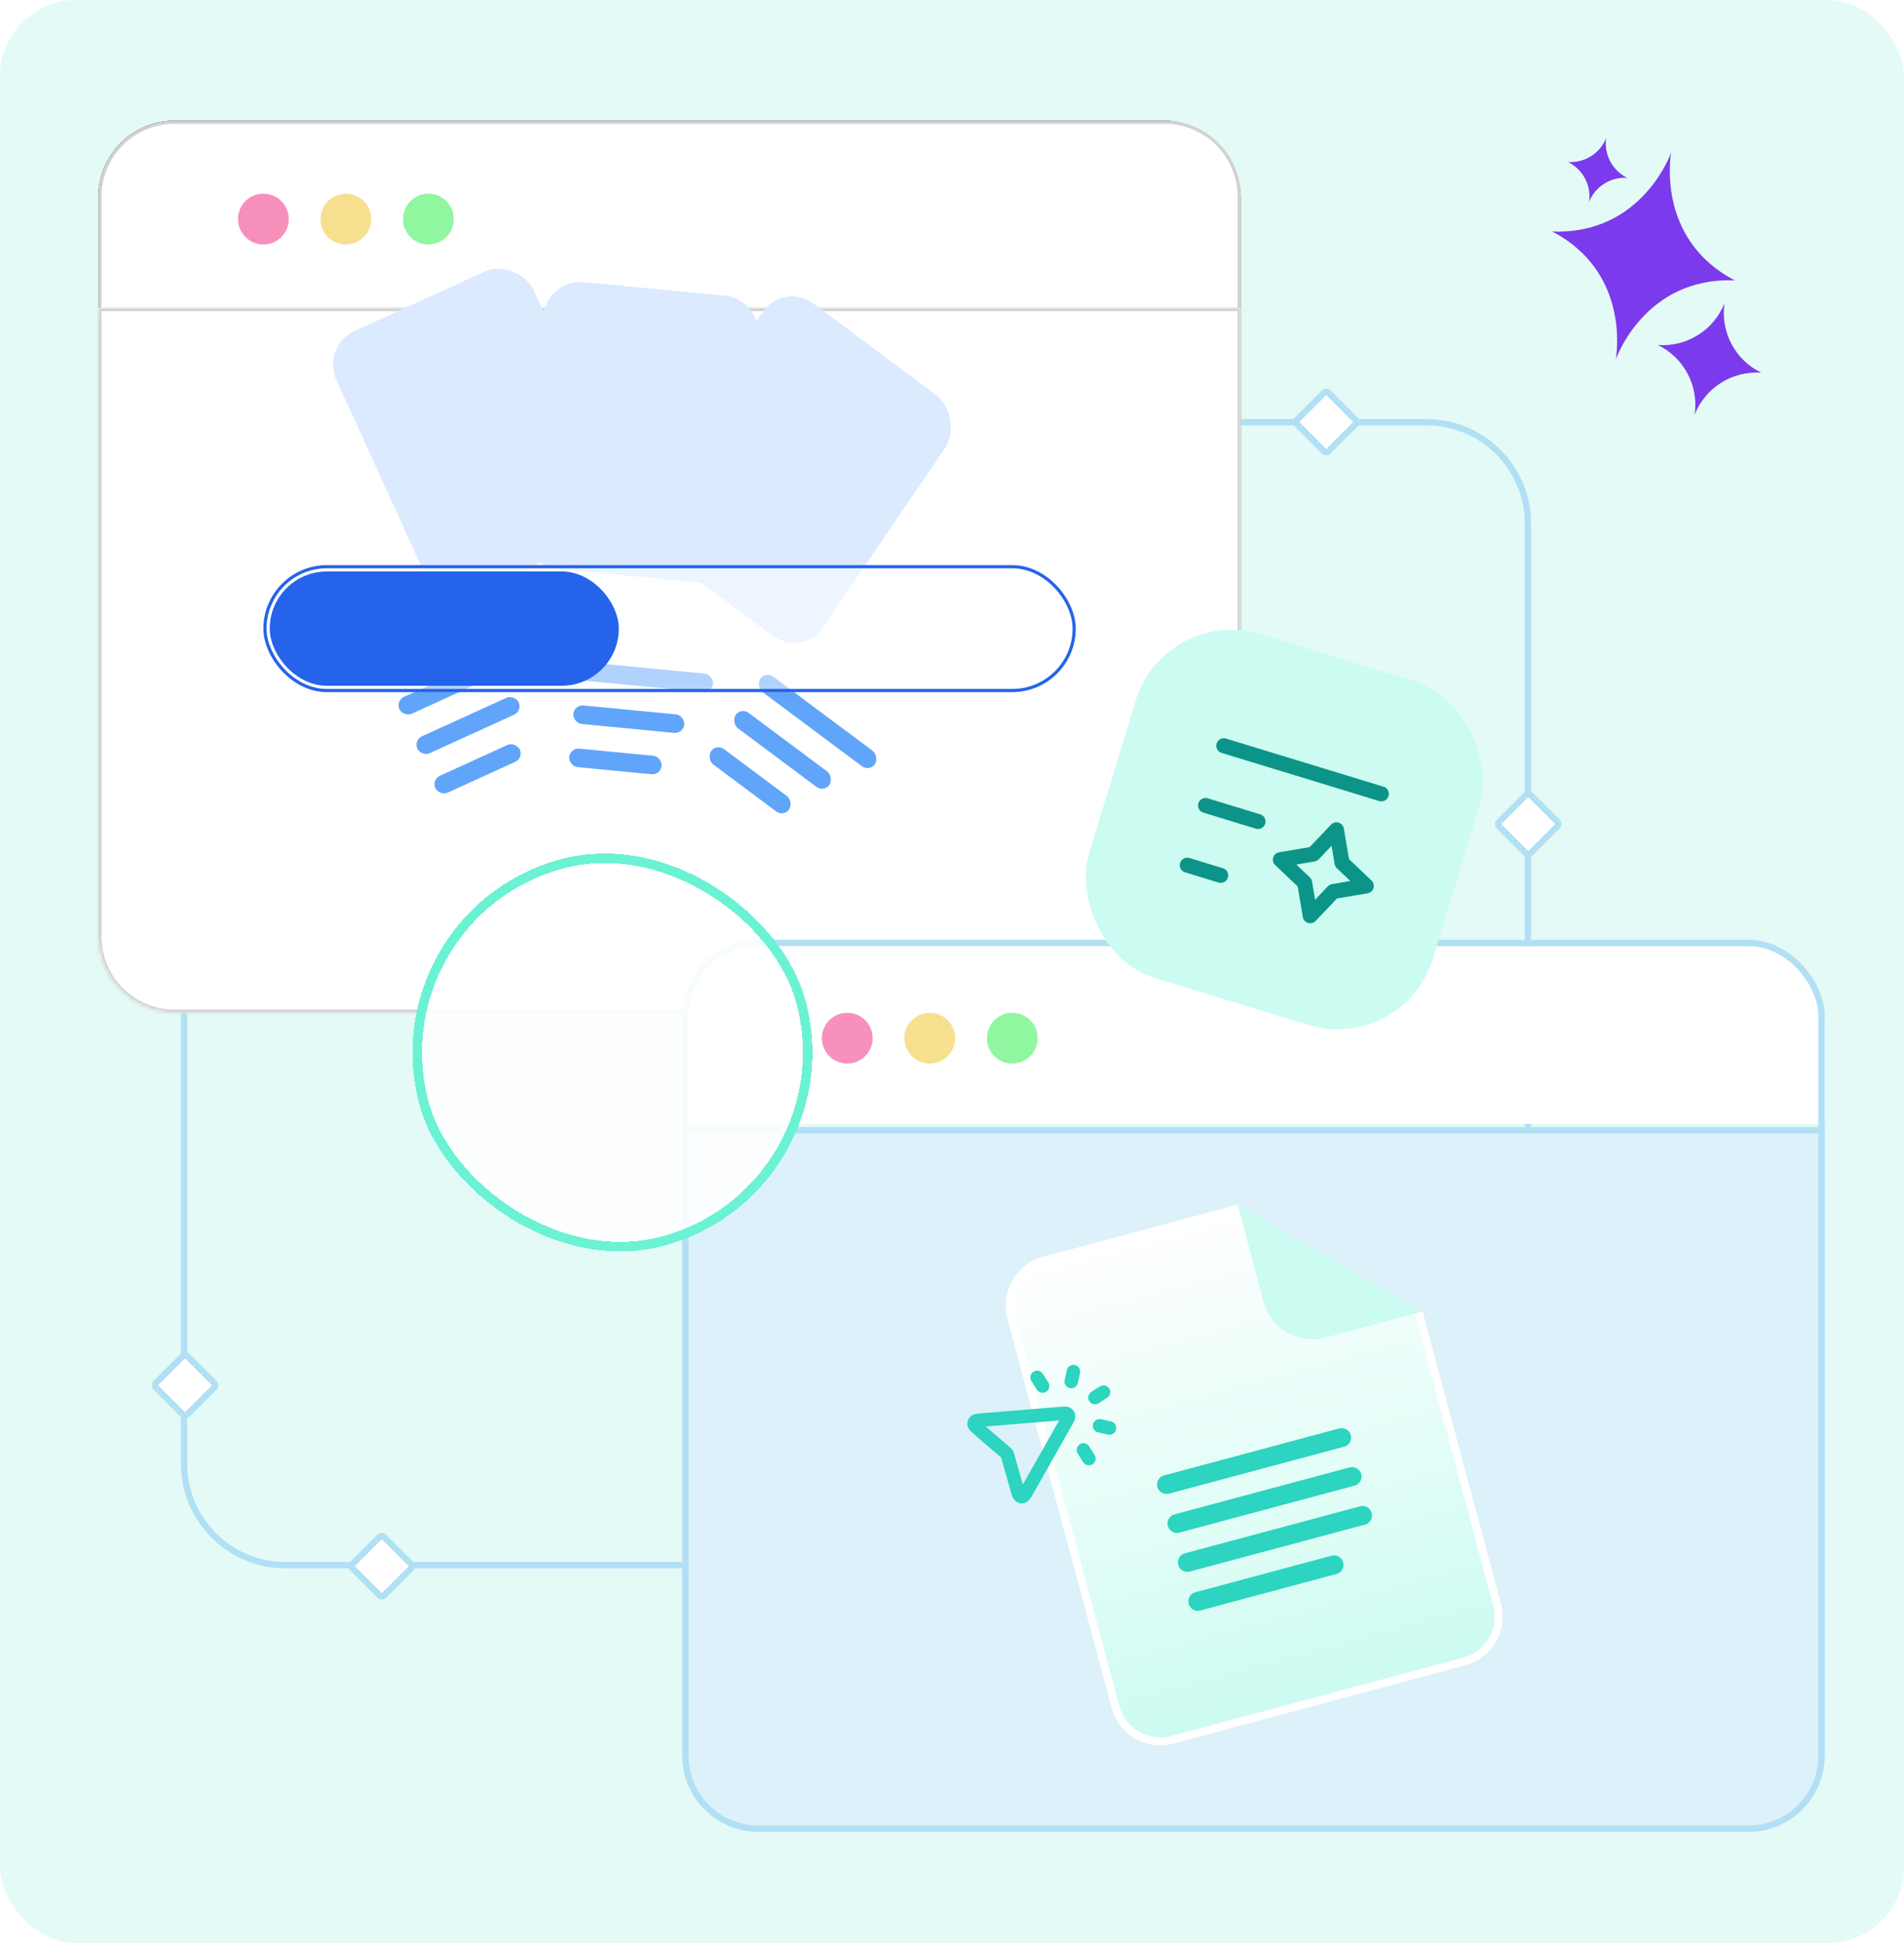
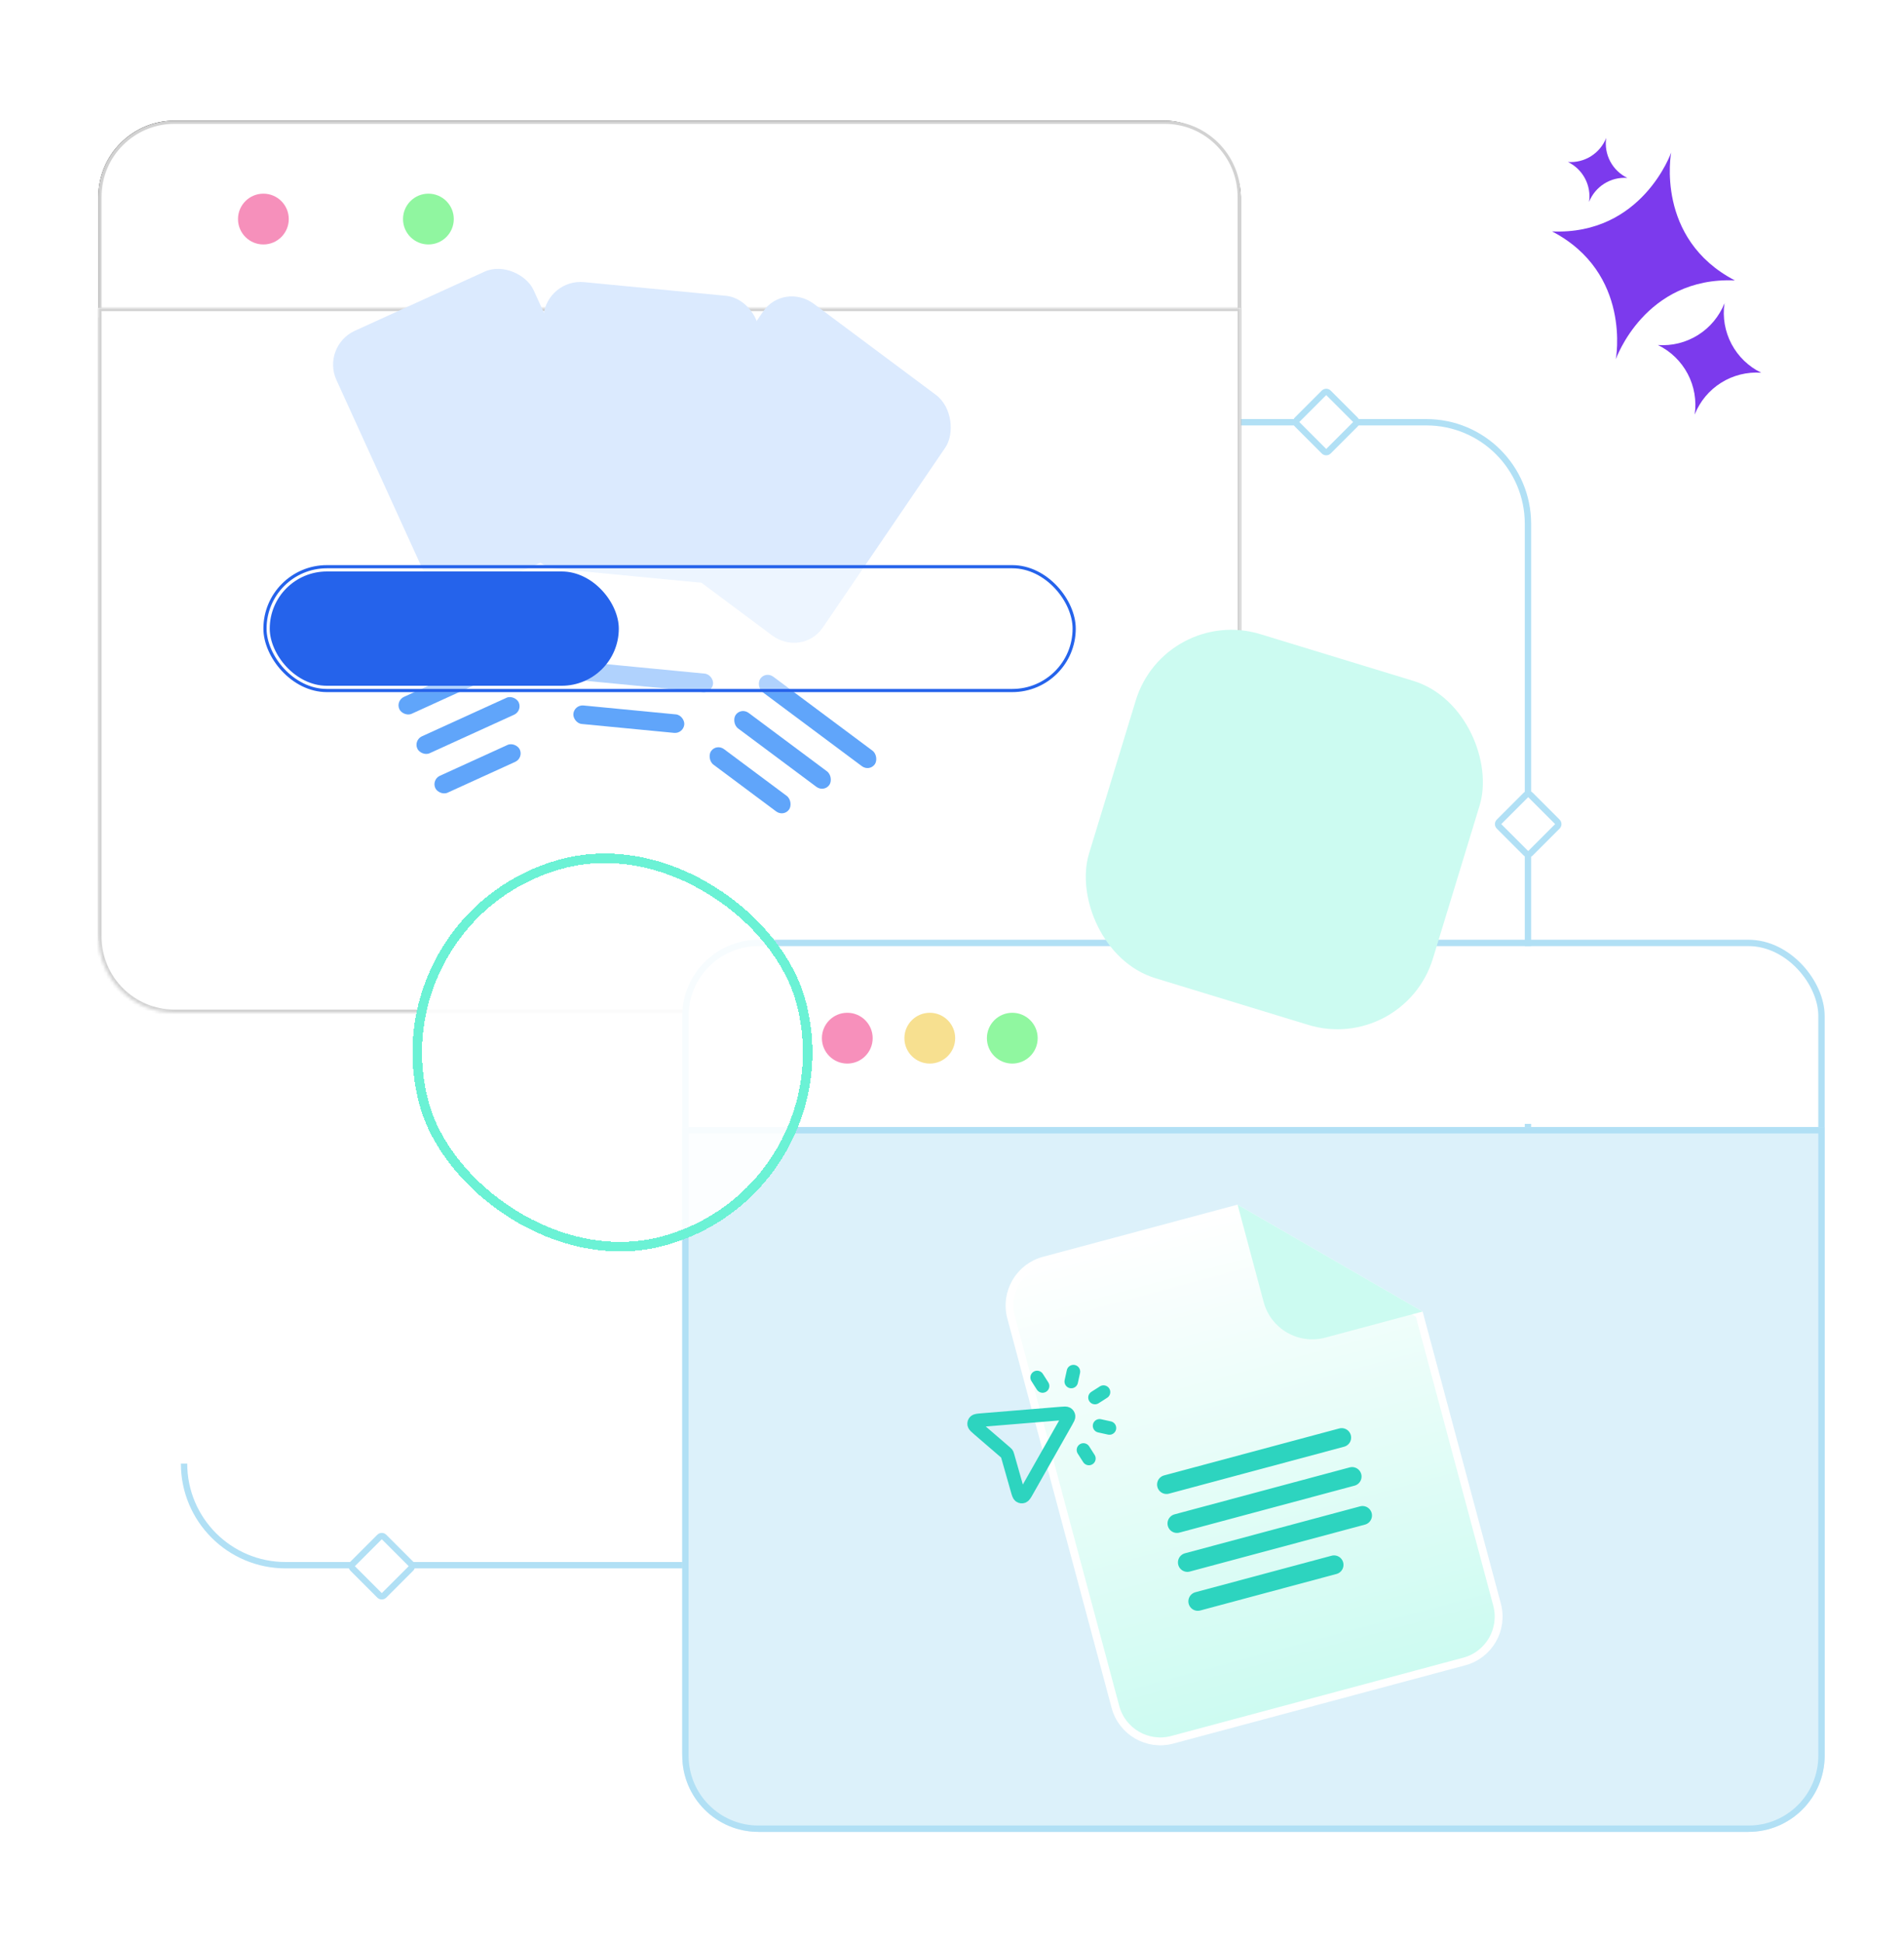
<svg xmlns="http://www.w3.org/2000/svg" width="600" height="612" viewBox="0 0 600 612" fill="none">
-   <rect width="600" height="612" rx="24" fill="#E4FAF6" />
  <path d="M322 133H449.5C467.173 133 481.5 147.327 481.5 165V365" stroke="#B1E0F5" stroke-width="2" />
-   <path d="M217.5 493H90C72.327 493 58 478.673 58 461V261" stroke="#B1E0F5" stroke-width="2" />
+   <path d="M217.5 493H90C72.327 493 58 478.673 58 461" stroke="#B1E0F5" stroke-width="2" />
  <rect x="32" y="39" width="358" height="278" rx="23" stroke="black" stroke-width="2" />
  <path d="M31.5 62C31.5 49.021 42.021 38.5 55 38.5H367C379.979 38.5 390.5 49.021 390.5 62V99.5H31.5V62Z" fill="white" stroke="#D2D2D2" />
  <g filter="url(#filter0_d_5352_21285)">
    <mask id="path-6-inside-1_5352_21285" fill="white">
      <path d="M31 96H391V294C391 307.255 380.255 318 367 318H55C41.745 318 31 307.255 31 294V96Z" />
    </mask>
    <path d="M31 96H391V294C391 307.255 380.255 318 367 318H55C41.745 318 31 307.255 31 294V96Z" fill="white" />
    <path d="M31 96V95H30V96H31ZM391 96H392V95H391V96ZM31 97H391V95H31V97ZM390 96V294H392V96H390ZM367 317H55V319H367V317ZM32 294V96H30V294H32ZM55 317C42.297 317 32 306.703 32 294H30C30 307.807 41.193 319 55 319V317ZM390 294C390 306.703 379.703 317 367 317V319C380.807 319 392 307.807 392 294H390Z" fill="#D2D2D2" mask="url(#path-6-inside-1_5352_21285)" />
  </g>
  <circle cx="83" cy="69" r="8" fill="#F690BB" />
-   <circle cx="109" cy="69" r="8" fill="#F6E090" />
  <circle cx="135" cy="69" r="8" fill="#90F6A0" />
  <g filter="url(#filter1_i_5352_21285)">
    <rect x="103.117" y="112.947" width="68.278" height="90.712" rx="11.705" transform="rotate(-24.497 103.117 112.947)" fill="#DBEAFE" />
    <g filter="url(#filter2_dddddd_5352_21285)">
      <rect x="126.587" y="133.874" width="42.917" height="5.852" rx="2.926" transform="rotate(-24.497 126.587 133.874)" fill="#60A5FA" />
    </g>
    <g filter="url(#filter3_dddddd_5352_21285)">
      <rect x="132.249" y="146.3" width="35.114" height="5.852" rx="2.926" transform="rotate(-24.497 132.249 146.3)" fill="#60A5FA" />
    </g>
    <g filter="url(#filter4_dddddd_5352_21285)">
      <rect x="137.912" y="158.726" width="29.262" height="5.852" rx="2.926" transform="rotate(-24.497 137.912 158.726)" fill="#60A5FA" />
    </g>
  </g>
  <g filter="url(#filter5_i_5352_21285)">
    <rect width="70.653" height="92.983" rx="11.705" transform="matrix(0.813 0.606 -0.555 0.815 248.902 92.515)" fill="#DBEAFE" />
    <g filter="url(#filter6_dddddd_5352_21285)">
      <rect width="44.41" height="5.999" rx="2.999" transform="matrix(0.813 0.606 -0.555 0.815 243.207 124.502)" fill="#60A5FA" />
    </g>
    <g filter="url(#filter7_dddddd_5352_21285)">
      <rect width="36.336" height="5.999" rx="2.999" transform="matrix(0.813 0.606 -0.555 0.815 235.443 135.908)" fill="#60A5FA" />
    </g>
    <g filter="url(#filter8_dddddd_5352_21285)">
      <rect width="30.28" height="5.999" rx="2.999" transform="matrix(0.813 0.606 -0.555 0.815 227.681 147.315)" fill="#60A5FA" />
    </g>
  </g>
  <g filter="url(#filter9_i_5352_21285)">
    <rect x="174.359" y="91.644" width="68.278" height="90.712" rx="11.705" transform="rotate(5.503 174.359 91.644)" fill="#DBEAFE" />
    <g filter="url(#filter10_dddddd_5352_21285)">
      <rect x="184.222" y="121.502" width="42.917" height="5.852" rx="2.926" transform="rotate(5.503 184.222 121.502)" fill="#60A5FA" />
    </g>
    <g filter="url(#filter11_dddddd_5352_21285)">
      <rect x="182.912" y="135.094" width="35.114" height="5.852" rx="2.926" transform="rotate(5.503 182.912 135.094)" fill="#60A5FA" />
    </g>
    <g filter="url(#filter12_dddddd_5352_21285)">
-       <rect x="181.604" y="148.687" width="29.262" height="5.852" rx="2.926" transform="rotate(5.503 181.604 148.687)" fill="#60A5FA" />
-     </g>
+       </g>
  </g>
  <g filter="url(#filter13_b_5352_21285)">
    <rect x="83" y="178" width="256" height="40" rx="20" fill="white" fill-opacity="0.5" />
    <rect x="83.5" y="178.5" width="255" height="39" rx="19.5" stroke="#2563EB" />
  </g>
  <rect x="85" y="180" width="110" height="36" rx="18" fill="#2563EB" />
  <path d="M527.439 504.589C527.797 504.141 528.504 504.549 528.295 505.083L525.345 512.617C525.228 512.916 525.418 513.246 525.735 513.294L533.735 514.506C534.302 514.591 534.302 515.408 533.735 515.494L525.735 516.706C525.418 516.754 525.228 517.084 525.345 517.383L528.295 524.917C528.504 525.451 527.797 525.859 527.439 525.411L522.389 519.089C522.189 518.839 521.808 518.839 521.608 519.089L516.558 525.411C516.201 525.859 515.493 525.451 515.702 524.917L518.653 517.383C518.77 517.084 518.579 516.754 518.262 516.706L510.262 515.494C509.695 515.408 509.695 514.591 510.262 514.506L518.262 513.294C518.579 513.246 518.77 512.916 518.653 512.617L515.702 505.083C515.493 504.549 516.201 504.141 516.558 504.589L521.608 510.911C521.808 511.161 522.189 511.161 522.389 510.911L527.439 504.589Z" fill="#F3D3B5" />
  <rect x="417.928" y="123.029" width="14" height="14" rx="1" transform="rotate(45 417.928 123.029)" fill="white" stroke="#B1E0F5" stroke-width="2" />
  <rect x="120.313" y="483.414" width="14" height="14" rx="1" transform="rotate(45 120.313 483.414)" fill="white" stroke="#B1E0F5" stroke-width="2" />
  <rect x="471.675" y="259.575" width="14" height="14" rx="1" transform="rotate(-45 471.675 259.575)" fill="white" stroke="#B1E0F5" stroke-width="2" />
-   <rect x="48.414" y="436.314" width="14" height="14" rx="1" transform="rotate(-45 48.414 436.314)" fill="white" stroke="#B1E0F5" stroke-width="2" />
  <path d="M215 354H575V322C575 308.745 564.255 298 551 298H239C225.745 298 215 308.745 215 322V354Z" fill="white" />
  <rect x="216" y="297" width="358" height="278" rx="23" stroke="#B1E0F5" stroke-width="2" />
  <g filter="url(#filter14_d_5352_21285)">
    <path d="M215 354H575V552C575 565.255 564.255 576 551 576H239C225.745 576 215 565.255 215 552V354Z" fill="#DCF1FA" />
    <path d="M216 355H574V552C574 564.703 563.703 575 551 575H239C226.297 575 216 564.703 216 552V355Z" stroke="#B1E0F5" stroke-width="2" />
  </g>
  <path d="M318.636 414.985C316.544 407.179 321.177 399.156 328.983 397.064L389.815 380.764L447.246 413.922L471.762 505.418C473.854 513.224 469.221 521.248 461.415 523.339L369.423 547.989C361.617 550.08 353.593 545.448 351.502 537.642L318.636 414.985Z" fill="url(#paint0_linear_5352_21285)" stroke="white" stroke-width="2.48" />
  <path d="M389.99 379.434L448.311 413.105L417.647 421.322C409.179 423.591 400.476 418.566 398.207 410.098L389.99 379.434Z" fill="#CCFBF1" />
  <g clip-path="url(#clip0_5352_21285)">
    <path d="M367.603 467.596L422.798 452.806M370.889 479.862L426.084 465.072M374.176 492.127L429.371 477.338M377.462 504.393L420.392 492.89" stroke="#2DD4BF" stroke-width="5.952" stroke-linecap="round" stroke-linejoin="round" />
  </g>
  <circle cx="267" cy="327" r="8" fill="#F790BB" />
  <circle cx="293" cy="327" r="8" fill="#F7E090" />
  <circle cx="319" cy="327" r="8" fill="#90F7A0" />
  <g filter="url(#filter15_bddd_5352_21285)">
    <g clip-path="url(#clip1_5352_21285)">
      <rect x="119.516" y="288.573" width="120" height="120" rx="60" transform="rotate(-15 119.516 288.573)" fill="white" fill-opacity="0.9" shape-rendering="crispEdges" />
      <g filter="url(#filter16_dddddi_5352_21285)">
        <path d="M175.932 320.792L175.941 320.792C177.812 320.928 179.526 321.287 181.096 321.855L181.115 321.862L181.134 321.869C182.844 322.459 184.353 323.123 185.671 323.854L185.689 323.863L185.706 323.873C186.454 324.273 187.131 324.672 187.74 325.07C188.394 325.496 189.026 325.926 189.637 326.361L192.415 328.334L193.701 325.179C193.969 324.522 194.251 323.882 194.546 323.261C194.82 322.689 195.203 322.009 195.709 321.214L195.732 321.177L195.754 321.14C196.903 319.203 198.496 317.232 200.575 315.236C202.441 313.457 204.866 312.125 207.948 311.299C210.734 310.553 213.387 310.563 215.963 311.29L215.975 311.294L215.987 311.297C218.631 312.018 220.894 313.313 222.82 315.196L222.826 315.202L222.831 315.207C224.743 317.055 226.066 319.316 226.8 322.055C227.359 324.142 227.484 326.164 227.2 328.146C226.903 330.154 226.259 332.008 225.267 333.729C224.271 335.426 222.977 336.906 221.364 338.177C219.782 339.399 217.961 340.296 215.868 340.857C213.818 341.406 211.908 341.611 210.125 341.506C208.243 341.368 206.511 341.026 204.92 340.494C203.245 339.921 201.759 339.286 200.451 338.596C199.675 338.147 198.982 337.723 198.369 337.324C197.748 336.886 197.161 336.451 196.606 336.021L193.97 333.974L192.519 336.98C192.172 337.699 191.818 338.43 191.456 339.175L193.418 340.128L191.456 339.175C191.13 339.847 190.749 340.562 190.311 341.321C189.551 342.556 188.587 343.842 187.405 345.179C186.304 346.416 184.976 347.572 183.403 348.639L183.395 348.644C181.96 349.625 180.237 350.404 178.187 350.953C175.349 351.714 172.672 351.714 170.105 351.004C167.479 350.279 165.208 348.982 163.255 347.095C161.339 345.229 160.005 342.937 159.259 340.153C158.704 338.082 158.578 336.091 158.854 334.158C159.151 332.152 159.795 330.298 160.786 328.578C161.797 326.855 163.1 325.375 164.71 324.129L164.71 324.129L164.72 324.121C166.317 322.873 168.156 321.962 170.267 321.396C172.317 320.847 174.199 320.66 175.932 320.792ZM187.434 339.541L187.438 339.534L187.443 339.526C188.136 338.389 188.725 337.291 189.2 336.234C189.648 335.24 190.03 334.291 190.341 333.391L190.97 331.572L189.456 330.384C188.755 329.834 187.953 329.247 187.056 328.623C186.1 327.922 185.085 327.29 184.012 326.724C182.162 325.68 180.183 324.916 178.084 324.432C175.768 323.878 173.429 323.918 171.11 324.54C168.972 325.113 167.109 326.177 165.584 327.736C164.095 329.234 163.045 331.013 162.46 333.039C161.851 335.104 161.841 337.213 162.403 339.31C162.973 341.439 164.039 343.29 165.606 344.798C167.131 346.266 168.936 347.286 170.983 347.838C173.077 348.403 175.214 348.38 177.345 347.809C179.647 347.192 181.679 346.092 183.386 344.5C184.938 343.053 186.286 341.397 187.434 339.541ZM201.065 319.385L201.057 319.395L201.049 319.404C200.125 320.475 199.31 321.616 198.609 322.826C197.872 324.011 197.247 325.204 196.744 326.406C196.293 327.451 195.977 328.167 195.788 328.575L194.914 330.468L196.523 331.793C197.268 332.405 198.077 333.026 198.949 333.655L198.963 333.665L198.978 333.675C199.88 334.308 200.887 334.943 201.992 335.581L202.019 335.597L202.046 335.612C203.954 336.656 205.946 337.422 208.017 337.9L208.017 337.9L208.031 337.903C210.332 338.421 212.677 338.342 215.026 337.712C217.142 337.146 218.989 336.098 220.501 334.561C221.976 333.061 223.006 331.279 223.569 329.253C224.168 327.169 224.164 325.037 223.595 322.914C223.035 320.821 221.975 319.004 220.421 317.522C218.925 316.055 217.149 315.03 215.13 314.469C213.046 313.871 210.914 313.874 208.791 314.443C207.222 314.864 205.768 315.517 204.446 316.41C203.192 317.256 202.063 318.249 201.065 319.385Z" stroke="#2DD4BF" stroke-width="5.4" />
      </g>
    </g>
    <rect x="117.679" y="287.513" width="123" height="123" rx="61.5" transform="rotate(-15 117.679 287.513)" stroke="#6BF2D5" stroke-width="3" shape-rendering="crispEdges" />
  </g>
  <g clip-path="url(#clip2_5352_21285)">
    <path d="M346.498 449.101L349.617 449.788M345.056 440.195L347.748 438.475M328.547 436.56L326.827 433.869M341.421 456.705L343.141 459.396M337.579 435.146L338.266 432.027M316.968 457.566L308.486 450.266C307.517 449.432 307.032 449.015 306.971 448.628C306.919 448.293 307.03 447.952 307.269 447.712C307.546 447.434 308.183 447.382 309.457 447.277L334.389 445.225C335.43 445.14 335.95 445.097 336.253 445.29C336.517 445.459 336.693 445.734 336.735 446.044C336.783 446.4 336.526 446.854 336.011 447.763L323.678 469.528C323.048 470.64 322.733 471.196 322.365 471.331C322.046 471.448 321.69 471.405 321.408 471.216C321.082 470.999 320.907 470.384 320.558 469.154L317.495 458.391C317.443 458.208 317.417 458.117 317.376 458.033C317.34 457.958 317.295 457.888 317.243 457.824C317.183 457.752 317.111 457.69 316.968 457.566Z" stroke="#2DD4BF" stroke-width="4.259" stroke-linecap="round" stroke-linejoin="round" />
  </g>
  <g clip-path="url(#clip3_5352_21285)">
    <path d="M489.1 72.892C514.319 86.036 509.178 113.168 509.178 113.168C509.178 113.168 518.291 87.101 546.704 88.326C521.485 75.182 526.626 48.05 526.626 48.05C526.626 48.05 517.513 74.117 489.1 72.892Z" fill="#7C3AED" />
    <path d="M522.455 108.676C526.46 110.622 529.742 113.793 531.825 117.73C533.907 121.666 534.682 126.163 534.037 130.57C535.681 126.431 538.6 122.924 542.372 120.556C546.144 118.188 550.571 117.083 555.013 117.4C551.008 115.454 547.726 112.283 545.643 108.347C543.561 104.41 542.786 99.913 543.432 95.507C541.787 99.645 538.868 103.153 535.096 105.521C531.324 107.888 526.897 108.994 522.455 108.676Z" fill="#7C3AED" />
    <path d="M494.097 51.02C496.399 52.138 498.285 53.961 499.482 56.223C500.679 58.485 501.124 61.069 500.753 63.601C501.698 61.223 503.376 59.208 505.543 57.847C507.71 56.486 510.255 55.851 512.808 56.033C510.506 54.915 508.62 53.093 507.423 50.831C506.226 48.569 505.781 45.984 506.152 43.452C505.207 45.83 503.529 47.846 501.362 49.207C499.194 50.567 496.65 51.203 494.097 51.02Z" fill="#7C3AED" />
  </g>
  <g filter="url(#filter17_i_5352_21285)">
    <rect x="367.088" y="200" width="113.3" height="113.3" rx="31.472" transform="rotate(16.98 367.088 200)" fill="#CCFBF1" />
    <g clip-path="url(#clip4_5352_21285)">
      <path d="M374.148 281.954L384.683 285.171M379.892 263.142L396.447 268.197M385.637 244.329L435.302 259.494M421.154 270.805L422.911 281.214L430.563 288.486L420.154 290.244L412.882 297.895L411.124 287.486L403.473 280.214L413.881 278.456L421.154 270.805Z" stroke="#0D9488" stroke-width="4.721" stroke-linecap="round" stroke-linejoin="round" />
    </g>
  </g>
  <defs>
    <filter id="filter0_d_5352_21285" x="11" y="77" width="400" height="262" filterUnits="userSpaceOnUse" color-interpolation-filters="sRGB">
      <feFlood flood-opacity="0" result="BackgroundImageFix" />
      <feColorMatrix in="SourceAlpha" type="matrix" values="0 0 0 0 0 0 0 0 0 0 0 0 0 0 0 0 0 0 127 0" result="hardAlpha" />
      <feOffset dy="1" />
      <feGaussianBlur stdDeviation="10" />
      <feComposite in2="hardAlpha" operator="out" />
      <feColorMatrix type="matrix" values="0 0 0 0 0 0 0 0 0 0 0 0 0 0 0 0 0 0 0.06 0" />
      <feBlend mode="normal" in2="BackgroundImageFix" result="effect1_dropShadow_5352_21285" />
      <feBlend mode="normal" in="SourceGraphic" in2="effect1_dropShadow_5352_21285" result="shape" />
    </filter>
    <filter id="filter1_i_5352_21285" x="106.914" y="88.434" width="92.15" height="103.263" filterUnits="userSpaceOnUse" color-interpolation-filters="sRGB">
      <feFlood flood-opacity="0" result="BackgroundImageFix" />
      <feBlend mode="normal" in="SourceGraphic" in2="BackgroundImageFix" result="shape" />
      <feColorMatrix in="SourceAlpha" type="matrix" values="0 0 0 0 0 0 0 0 0 0 0 0 0 0 0 0 0 0 127 0" result="hardAlpha" />
      <feOffset dx="-1.951" dy="-3.902" />
      <feComposite in2="hardAlpha" operator="arithmetic" k2="-1" k3="1" />
      <feColorMatrix type="matrix" values="0 0 0 0 0.384 0 0 0 0 0.647 0 0 0 0 0.976 0 0 0 1 0" />
      <feBlend mode="normal" in2="shape" result="effect1_innerShadow_5352_21285" />
    </filter>
    <filter id="filter2_dddddd_5352_21285" x="47.066" y="85.328" width="200.522" height="182.163" filterUnits="userSpaceOnUse" color-interpolation-filters="sRGB">
      <feFlood flood-opacity="0" result="BackgroundImageFix" />
      <feColorMatrix in="SourceAlpha" type="matrix" values="0 0 0 0 0 0 0 0 0 0 0 0 0 0 0 0 0 0 127 0" result="hardAlpha" />
      <feOffset dy="1.35" />
      <feGaussianBlur stdDeviation="1.113" />
      <feColorMatrix type="matrix" values="0 0 0 0 0.392 0 0 0 0 0.655 0 0 0 0 0.98 0 0 0 0.082 0" />
      <feBlend mode="normal" in2="BackgroundImageFix" result="effect1_dropShadow_5352_21285" />
      <feColorMatrix in="SourceAlpha" type="matrix" values="0 0 0 0 0 0 0 0 0 0 0 0 0 0 0 0 0 0 127 0" result="hardAlpha" />
      <feOffset dy="3.243" />
      <feGaussianBlur stdDeviation="2.676" />
      <feColorMatrix type="matrix" values="0 0 0 0 0.392 0 0 0 0 0.655 0 0 0 0 0.98 0 0 0 0.117 0" />
      <feBlend mode="normal" in2="effect1_dropShadow_5352_21285" result="effect2_dropShadow_5352_21285" />
      <feColorMatrix in="SourceAlpha" type="matrix" values="0 0 0 0 0 0 0 0 0 0 0 0 0 0 0 0 0 0 127 0" result="hardAlpha" />
      <feOffset dy="6.107" />
      <feGaussianBlur stdDeviation="5.038" />
      <feColorMatrix type="matrix" values="0 0 0 0 0.392 0 0 0 0 0.655 0 0 0 0 0.98 0 0 0 0.345 0" />
      <feBlend mode="normal" in2="effect2_dropShadow_5352_21285" result="effect3_dropShadow_5352_21285" />
      <feColorMatrix in="SourceAlpha" type="matrix" values="0 0 0 0 0 0 0 0 0 0 0 0 0 0 0 0 0 0 127 0" result="hardAlpha" />
      <feOffset dy="10.893" />
      <feGaussianBlur stdDeviation="8.987" />
      <feColorMatrix type="matrix" values="0 0 0 0 0.392 0 0 0 0 0.655 0 0 0 0 0.98 0 0 0 0.373 0" />
      <feBlend mode="normal" in2="effect3_dropShadow_5352_21285" result="effect4_dropShadow_5352_21285" />
      <feColorMatrix in="SourceAlpha" type="matrix" values="0 0 0 0 0 0 0 0 0 0 0 0 0 0 0 0 0 0 127 0" result="hardAlpha" />
      <feOffset dy="20.375" />
      <feGaussianBlur stdDeviation="16.809" />
      <feColorMatrix type="matrix" values="0 0 0 0 0.392 0 0 0 0 0.655 0 0 0 0 0.98 0 0 0 0.3 0" />
      <feBlend mode="normal" in2="effect4_dropShadow_5352_21285" result="effect5_dropShadow_5352_21285" />
      <feColorMatrix in="SourceAlpha" type="matrix" values="0 0 0 0 0 0 0 0 0 0 0 0 0 0 0 0 0 0 127 0" result="hardAlpha" />
      <feOffset dy="48.77" />
      <feGaussianBlur stdDeviation="40.235" />
      <feColorMatrix type="matrix" values="0 0 0 0 0.859 0 0 0 0 0.918 0 0 0 0 0.996 0 0 0 1 0" />
      <feBlend mode="normal" in2="effect5_dropShadow_5352_21285" result="effect6_dropShadow_5352_21285" />
      <feBlend mode="normal" in="SourceGraphic" in2="effect6_dropShadow_5352_21285" result="shape" />
    </filter>
    <filter id="filter3_dddddd_5352_21285" x="52.728" y="100.989" width="193.422" height="178.927" filterUnits="userSpaceOnUse" color-interpolation-filters="sRGB">
      <feFlood flood-opacity="0" result="BackgroundImageFix" />
      <feColorMatrix in="SourceAlpha" type="matrix" values="0 0 0 0 0 0 0 0 0 0 0 0 0 0 0 0 0 0 127 0" result="hardAlpha" />
      <feOffset dy="1.35" />
      <feGaussianBlur stdDeviation="1.113" />
      <feColorMatrix type="matrix" values="0 0 0 0 0.392 0 0 0 0 0.655 0 0 0 0 0.98 0 0 0 0.082 0" />
      <feBlend mode="normal" in2="BackgroundImageFix" result="effect1_dropShadow_5352_21285" />
      <feColorMatrix in="SourceAlpha" type="matrix" values="0 0 0 0 0 0 0 0 0 0 0 0 0 0 0 0 0 0 127 0" result="hardAlpha" />
      <feOffset dy="3.243" />
      <feGaussianBlur stdDeviation="2.676" />
      <feColorMatrix type="matrix" values="0 0 0 0 0.392 0 0 0 0 0.655 0 0 0 0 0.98 0 0 0 0.117 0" />
      <feBlend mode="normal" in2="effect1_dropShadow_5352_21285" result="effect2_dropShadow_5352_21285" />
      <feColorMatrix in="SourceAlpha" type="matrix" values="0 0 0 0 0 0 0 0 0 0 0 0 0 0 0 0 0 0 127 0" result="hardAlpha" />
      <feOffset dy="6.107" />
      <feGaussianBlur stdDeviation="5.038" />
      <feColorMatrix type="matrix" values="0 0 0 0 0.392 0 0 0 0 0.655 0 0 0 0 0.98 0 0 0 0.345 0" />
      <feBlend mode="normal" in2="effect2_dropShadow_5352_21285" result="effect3_dropShadow_5352_21285" />
      <feColorMatrix in="SourceAlpha" type="matrix" values="0 0 0 0 0 0 0 0 0 0 0 0 0 0 0 0 0 0 127 0" result="hardAlpha" />
      <feOffset dy="10.893" />
      <feGaussianBlur stdDeviation="8.987" />
      <feColorMatrix type="matrix" values="0 0 0 0 0.392 0 0 0 0 0.655 0 0 0 0 0.98 0 0 0 0.373 0" />
      <feBlend mode="normal" in2="effect3_dropShadow_5352_21285" result="effect4_dropShadow_5352_21285" />
      <feColorMatrix in="SourceAlpha" type="matrix" values="0 0 0 0 0 0 0 0 0 0 0 0 0 0 0 0 0 0 127 0" result="hardAlpha" />
      <feOffset dy="20.375" />
      <feGaussianBlur stdDeviation="16.809" />
      <feColorMatrix type="matrix" values="0 0 0 0 0.392 0 0 0 0 0.655 0 0 0 0 0.98 0 0 0 0.3 0" />
      <feBlend mode="normal" in2="effect4_dropShadow_5352_21285" result="effect5_dropShadow_5352_21285" />
      <feColorMatrix in="SourceAlpha" type="matrix" values="0 0 0 0 0 0 0 0 0 0 0 0 0 0 0 0 0 0 127 0" result="hardAlpha" />
      <feOffset dy="48.77" />
      <feGaussianBlur stdDeviation="40.235" />
      <feColorMatrix type="matrix" values="0 0 0 0 0.859 0 0 0 0 0.918 0 0 0 0 0.996 0 0 0 1 0" />
      <feBlend mode="normal" in2="effect5_dropShadow_5352_21285" result="effect6_dropShadow_5352_21285" />
      <feBlend mode="normal" in="SourceGraphic" in2="effect6_dropShadow_5352_21285" result="shape" />
    </filter>
    <filter id="filter4_dddddd_5352_21285" x="58.391" y="115.842" width="188.097" height="176.501" filterUnits="userSpaceOnUse" color-interpolation-filters="sRGB">
      <feFlood flood-opacity="0" result="BackgroundImageFix" />
      <feColorMatrix in="SourceAlpha" type="matrix" values="0 0 0 0 0 0 0 0 0 0 0 0 0 0 0 0 0 0 127 0" result="hardAlpha" />
      <feOffset dy="1.35" />
      <feGaussianBlur stdDeviation="1.113" />
      <feColorMatrix type="matrix" values="0 0 0 0 0.392 0 0 0 0 0.655 0 0 0 0 0.98 0 0 0 0.082 0" />
      <feBlend mode="normal" in2="BackgroundImageFix" result="effect1_dropShadow_5352_21285" />
      <feColorMatrix in="SourceAlpha" type="matrix" values="0 0 0 0 0 0 0 0 0 0 0 0 0 0 0 0 0 0 127 0" result="hardAlpha" />
      <feOffset dy="3.243" />
      <feGaussianBlur stdDeviation="2.676" />
      <feColorMatrix type="matrix" values="0 0 0 0 0.392 0 0 0 0 0.655 0 0 0 0 0.98 0 0 0 0.117 0" />
      <feBlend mode="normal" in2="effect1_dropShadow_5352_21285" result="effect2_dropShadow_5352_21285" />
      <feColorMatrix in="SourceAlpha" type="matrix" values="0 0 0 0 0 0 0 0 0 0 0 0 0 0 0 0 0 0 127 0" result="hardAlpha" />
      <feOffset dy="6.107" />
      <feGaussianBlur stdDeviation="5.038" />
      <feColorMatrix type="matrix" values="0 0 0 0 0.392 0 0 0 0 0.655 0 0 0 0 0.98 0 0 0 0.345 0" />
      <feBlend mode="normal" in2="effect2_dropShadow_5352_21285" result="effect3_dropShadow_5352_21285" />
      <feColorMatrix in="SourceAlpha" type="matrix" values="0 0 0 0 0 0 0 0 0 0 0 0 0 0 0 0 0 0 127 0" result="hardAlpha" />
      <feOffset dy="10.893" />
      <feGaussianBlur stdDeviation="8.987" />
      <feColorMatrix type="matrix" values="0 0 0 0 0.392 0 0 0 0 0.655 0 0 0 0 0.98 0 0 0 0.373 0" />
      <feBlend mode="normal" in2="effect3_dropShadow_5352_21285" result="effect4_dropShadow_5352_21285" />
      <feColorMatrix in="SourceAlpha" type="matrix" values="0 0 0 0 0 0 0 0 0 0 0 0 0 0 0 0 0 0 127 0" result="hardAlpha" />
      <feOffset dy="20.375" />
      <feGaussianBlur stdDeviation="16.809" />
      <feColorMatrix type="matrix" values="0 0 0 0 0.392 0 0 0 0 0.655 0 0 0 0 0.98 0 0 0 0.3 0" />
      <feBlend mode="normal" in2="effect4_dropShadow_5352_21285" result="effect5_dropShadow_5352_21285" />
      <feColorMatrix in="SourceAlpha" type="matrix" values="0 0 0 0 0 0 0 0 0 0 0 0 0 0 0 0 0 0 127 0" result="hardAlpha" />
      <feOffset dy="48.77" />
      <feGaussianBlur stdDeviation="40.235" />
      <feColorMatrix type="matrix" values="0 0 0 0 0.859 0 0 0 0 0.918 0 0 0 0 0.996 0 0 0 1 0" />
      <feBlend mode="normal" in2="effect5_dropShadow_5352_21285" result="effect6_dropShadow_5352_21285" />
      <feBlend mode="normal" in="SourceGraphic" in2="effect6_dropShadow_5352_21285" result="shape" />
    </filter>
    <filter id="filter5_i_5352_21285" x="201.817" y="97.259" width="100.015" height="109.105" filterUnits="userSpaceOnUse" color-interpolation-filters="sRGB">
      <feFlood flood-opacity="0" result="BackgroundImageFix" />
      <feBlend mode="normal" in="SourceGraphic" in2="BackgroundImageFix" result="shape" />
      <feColorMatrix in="SourceAlpha" type="matrix" values="0 0 0 0 0 0 0 0 0 0 0 0 0 0 0 0 0 0 127 0" result="hardAlpha" />
      <feOffset dx="-1.951" dy="-3.902" />
      <feComposite in2="hardAlpha" operator="arithmetic" k2="-1" k3="1" />
      <feColorMatrix type="matrix" values="0 0 0 0 0.741 0 0 0 0 0.831 0 0 0 0 0.945 0 0 0 1 0" />
      <feBlend mode="normal" in2="shape" result="effect1_innerShadow_5352_21285" />
    </filter>
    <filter id="filter6_dddddd_5352_21285" x="160.559" y="94.018" width="198.058" height="190.317" filterUnits="userSpaceOnUse" color-interpolation-filters="sRGB">
      <feFlood flood-opacity="0" result="BackgroundImageFix" />
      <feColorMatrix in="SourceAlpha" type="matrix" values="0 0 0 0 0 0 0 0 0 0 0 0 0 0 0 0 0 0 127 0" result="hardAlpha" />
      <feOffset dy="1.35" />
      <feGaussianBlur stdDeviation="1.113" />
      <feColorMatrix type="matrix" values="0 0 0 0 0.392 0 0 0 0 0.655 0 0 0 0 0.98 0 0 0 0.082 0" />
      <feBlend mode="normal" in2="BackgroundImageFix" result="effect1_dropShadow_5352_21285" />
      <feColorMatrix in="SourceAlpha" type="matrix" values="0 0 0 0 0 0 0 0 0 0 0 0 0 0 0 0 0 0 127 0" result="hardAlpha" />
      <feOffset dy="3.243" />
      <feGaussianBlur stdDeviation="2.676" />
      <feColorMatrix type="matrix" values="0 0 0 0 0.392 0 0 0 0 0.655 0 0 0 0 0.98 0 0 0 0.117 0" />
      <feBlend mode="normal" in2="effect1_dropShadow_5352_21285" result="effect2_dropShadow_5352_21285" />
      <feColorMatrix in="SourceAlpha" type="matrix" values="0 0 0 0 0 0 0 0 0 0 0 0 0 0 0 0 0 0 127 0" result="hardAlpha" />
      <feOffset dy="6.107" />
      <feGaussianBlur stdDeviation="5.038" />
      <feColorMatrix type="matrix" values="0 0 0 0 0.392 0 0 0 0 0.655 0 0 0 0 0.98 0 0 0 0.345 0" />
      <feBlend mode="normal" in2="effect2_dropShadow_5352_21285" result="effect3_dropShadow_5352_21285" />
      <feColorMatrix in="SourceAlpha" type="matrix" values="0 0 0 0 0 0 0 0 0 0 0 0 0 0 0 0 0 0 127 0" result="hardAlpha" />
      <feOffset dy="10.893" />
      <feGaussianBlur stdDeviation="8.987" />
      <feColorMatrix type="matrix" values="0 0 0 0 0.392 0 0 0 0 0.655 0 0 0 0 0.98 0 0 0 0.373 0" />
      <feBlend mode="normal" in2="effect3_dropShadow_5352_21285" result="effect4_dropShadow_5352_21285" />
      <feColorMatrix in="SourceAlpha" type="matrix" values="0 0 0 0 0 0 0 0 0 0 0 0 0 0 0 0 0 0 127 0" result="hardAlpha" />
      <feOffset dy="20.375" />
      <feGaussianBlur stdDeviation="16.809" />
      <feColorMatrix type="matrix" values="0 0 0 0 0.392 0 0 0 0 0.655 0 0 0 0 0.98 0 0 0 0.3 0" />
      <feBlend mode="normal" in2="effect4_dropShadow_5352_21285" result="effect5_dropShadow_5352_21285" />
      <feColorMatrix in="SourceAlpha" type="matrix" values="0 0 0 0 0 0 0 0 0 0 0 0 0 0 0 0 0 0 127 0" result="hardAlpha" />
      <feOffset dy="48.77" />
      <feGaussianBlur stdDeviation="40.235" />
      <feColorMatrix type="matrix" values="0 0 0 0 0.859 0 0 0 0 0.918 0 0 0 0 0.996 0 0 0 1 0" />
      <feBlend mode="normal" in2="effect5_dropShadow_5352_21285" result="effect6_dropShadow_5352_21285" />
      <feBlend mode="normal" in="SourceGraphic" in2="effect6_dropShadow_5352_21285" result="shape" />
    </filter>
    <filter id="filter7_dddddd_5352_21285" x="152.795" y="105.424" width="191.497" height="185.422" filterUnits="userSpaceOnUse" color-interpolation-filters="sRGB">
      <feFlood flood-opacity="0" result="BackgroundImageFix" />
      <feColorMatrix in="SourceAlpha" type="matrix" values="0 0 0 0 0 0 0 0 0 0 0 0 0 0 0 0 0 0 127 0" result="hardAlpha" />
      <feOffset dy="1.35" />
      <feGaussianBlur stdDeviation="1.113" />
      <feColorMatrix type="matrix" values="0 0 0 0 0.392 0 0 0 0 0.655 0 0 0 0 0.98 0 0 0 0.082 0" />
      <feBlend mode="normal" in2="BackgroundImageFix" result="effect1_dropShadow_5352_21285" />
      <feColorMatrix in="SourceAlpha" type="matrix" values="0 0 0 0 0 0 0 0 0 0 0 0 0 0 0 0 0 0 127 0" result="hardAlpha" />
      <feOffset dy="3.243" />
      <feGaussianBlur stdDeviation="2.676" />
      <feColorMatrix type="matrix" values="0 0 0 0 0.392 0 0 0 0 0.655 0 0 0 0 0.98 0 0 0 0.117 0" />
      <feBlend mode="normal" in2="effect1_dropShadow_5352_21285" result="effect2_dropShadow_5352_21285" />
      <feColorMatrix in="SourceAlpha" type="matrix" values="0 0 0 0 0 0 0 0 0 0 0 0 0 0 0 0 0 0 127 0" result="hardAlpha" />
      <feOffset dy="6.107" />
      <feGaussianBlur stdDeviation="5.038" />
      <feColorMatrix type="matrix" values="0 0 0 0 0.392 0 0 0 0 0.655 0 0 0 0 0.98 0 0 0 0.345 0" />
      <feBlend mode="normal" in2="effect2_dropShadow_5352_21285" result="effect3_dropShadow_5352_21285" />
      <feColorMatrix in="SourceAlpha" type="matrix" values="0 0 0 0 0 0 0 0 0 0 0 0 0 0 0 0 0 0 127 0" result="hardAlpha" />
      <feOffset dy="10.893" />
      <feGaussianBlur stdDeviation="8.987" />
      <feColorMatrix type="matrix" values="0 0 0 0 0.392 0 0 0 0 0.655 0 0 0 0 0.98 0 0 0 0.373 0" />
      <feBlend mode="normal" in2="effect3_dropShadow_5352_21285" result="effect4_dropShadow_5352_21285" />
      <feColorMatrix in="SourceAlpha" type="matrix" values="0 0 0 0 0 0 0 0 0 0 0 0 0 0 0 0 0 0 127 0" result="hardAlpha" />
      <feOffset dy="20.375" />
      <feGaussianBlur stdDeviation="16.809" />
      <feColorMatrix type="matrix" values="0 0 0 0 0.392 0 0 0 0 0.655 0 0 0 0 0.98 0 0 0 0.3 0" />
      <feBlend mode="normal" in2="effect4_dropShadow_5352_21285" result="effect5_dropShadow_5352_21285" />
      <feColorMatrix in="SourceAlpha" type="matrix" values="0 0 0 0 0 0 0 0 0 0 0 0 0 0 0 0 0 0 127 0" result="hardAlpha" />
      <feOffset dy="48.77" />
      <feGaussianBlur stdDeviation="40.235" />
      <feColorMatrix type="matrix" values="0 0 0 0 0.859 0 0 0 0 0.918 0 0 0 0 0.996 0 0 0 1 0" />
      <feBlend mode="normal" in2="effect5_dropShadow_5352_21285" result="effect6_dropShadow_5352_21285" />
      <feBlend mode="normal" in="SourceGraphic" in2="effect6_dropShadow_5352_21285" result="shape" />
    </filter>
    <filter id="filter8_dddddd_5352_21285" x="145.033" y="116.83" width="186.575" height="181.751" filterUnits="userSpaceOnUse" color-interpolation-filters="sRGB">
      <feFlood flood-opacity="0" result="BackgroundImageFix" />
      <feColorMatrix in="SourceAlpha" type="matrix" values="0 0 0 0 0 0 0 0 0 0 0 0 0 0 0 0 0 0 127 0" result="hardAlpha" />
      <feOffset dy="1.35" />
      <feGaussianBlur stdDeviation="1.113" />
      <feColorMatrix type="matrix" values="0 0 0 0 0.392 0 0 0 0 0.655 0 0 0 0 0.98 0 0 0 0.082 0" />
      <feBlend mode="normal" in2="BackgroundImageFix" result="effect1_dropShadow_5352_21285" />
      <feColorMatrix in="SourceAlpha" type="matrix" values="0 0 0 0 0 0 0 0 0 0 0 0 0 0 0 0 0 0 127 0" result="hardAlpha" />
      <feOffset dy="3.243" />
      <feGaussianBlur stdDeviation="2.676" />
      <feColorMatrix type="matrix" values="0 0 0 0 0.392 0 0 0 0 0.655 0 0 0 0 0.98 0 0 0 0.117 0" />
      <feBlend mode="normal" in2="effect1_dropShadow_5352_21285" result="effect2_dropShadow_5352_21285" />
      <feColorMatrix in="SourceAlpha" type="matrix" values="0 0 0 0 0 0 0 0 0 0 0 0 0 0 0 0 0 0 127 0" result="hardAlpha" />
      <feOffset dy="6.107" />
      <feGaussianBlur stdDeviation="5.038" />
      <feColorMatrix type="matrix" values="0 0 0 0 0.392 0 0 0 0 0.655 0 0 0 0 0.98 0 0 0 0.345 0" />
      <feBlend mode="normal" in2="effect2_dropShadow_5352_21285" result="effect3_dropShadow_5352_21285" />
      <feColorMatrix in="SourceAlpha" type="matrix" values="0 0 0 0 0 0 0 0 0 0 0 0 0 0 0 0 0 0 127 0" result="hardAlpha" />
      <feOffset dy="10.893" />
      <feGaussianBlur stdDeviation="8.987" />
      <feColorMatrix type="matrix" values="0 0 0 0 0.392 0 0 0 0 0.655 0 0 0 0 0.98 0 0 0 0.373 0" />
      <feBlend mode="normal" in2="effect3_dropShadow_5352_21285" result="effect4_dropShadow_5352_21285" />
      <feColorMatrix in="SourceAlpha" type="matrix" values="0 0 0 0 0 0 0 0 0 0 0 0 0 0 0 0 0 0 127 0" result="hardAlpha" />
      <feOffset dy="20.375" />
      <feGaussianBlur stdDeviation="16.809" />
      <feColorMatrix type="matrix" values="0 0 0 0 0.392 0 0 0 0 0.655 0 0 0 0 0.98 0 0 0 0.3 0" />
      <feBlend mode="normal" in2="effect4_dropShadow_5352_21285" result="effect5_dropShadow_5352_21285" />
      <feColorMatrix in="SourceAlpha" type="matrix" values="0 0 0 0 0 0 0 0 0 0 0 0 0 0 0 0 0 0 127 0" result="hardAlpha" />
      <feOffset dy="48.77" />
      <feGaussianBlur stdDeviation="40.235" />
      <feColorMatrix type="matrix" values="0 0 0 0 0.859 0 0 0 0 0.918 0 0 0 0 0.996 0 0 0 1 0" />
      <feBlend mode="normal" in2="effect5_dropShadow_5352_21285" result="effect6_dropShadow_5352_21285" />
      <feBlend mode="normal" in="SourceGraphic" in2="effect6_dropShadow_5352_21285" result="shape" />
    </filter>
    <filter id="filter9_i_5352_21285" x="166.728" y="92.712" width="74.527" height="94.706" filterUnits="userSpaceOnUse" color-interpolation-filters="sRGB">
      <feFlood flood-opacity="0" result="BackgroundImageFix" />
      <feBlend mode="normal" in="SourceGraphic" in2="BackgroundImageFix" result="shape" />
      <feColorMatrix in="SourceAlpha" type="matrix" values="0 0 0 0 0 0 0 0 0 0 0 0 0 0 0 0 0 0 127 0" result="hardAlpha" />
      <feOffset dx="-1.951" dy="-3.902" />
      <feComposite in2="hardAlpha" operator="arithmetic" k2="-1" k3="1" />
      <feColorMatrix type="matrix" values="0 0 0 0 0.742 0 0 0 0 0.831 0 0 0 0 0.945 0 0 0 1 0" />
      <feBlend mode="normal" in2="shape" result="effect1_innerShadow_5352_21285" />
    </filter>
    <filter id="filter10_dddddd_5352_21285" x="103.458" y="90.068" width="203.687" height="170.348" filterUnits="userSpaceOnUse" color-interpolation-filters="sRGB">
      <feFlood flood-opacity="0" result="BackgroundImageFix" />
      <feColorMatrix in="SourceAlpha" type="matrix" values="0 0 0 0 0 0 0 0 0 0 0 0 0 0 0 0 0 0 127 0" result="hardAlpha" />
      <feOffset dy="1.35" />
      <feGaussianBlur stdDeviation="1.113" />
      <feColorMatrix type="matrix" values="0 0 0 0 0.392 0 0 0 0 0.655 0 0 0 0 0.98 0 0 0 0.082 0" />
      <feBlend mode="normal" in2="BackgroundImageFix" result="effect1_dropShadow_5352_21285" />
      <feColorMatrix in="SourceAlpha" type="matrix" values="0 0 0 0 0 0 0 0 0 0 0 0 0 0 0 0 0 0 127 0" result="hardAlpha" />
      <feOffset dy="3.243" />
      <feGaussianBlur stdDeviation="2.676" />
      <feColorMatrix type="matrix" values="0 0 0 0 0.392 0 0 0 0 0.655 0 0 0 0 0.98 0 0 0 0.117 0" />
      <feBlend mode="normal" in2="effect1_dropShadow_5352_21285" result="effect2_dropShadow_5352_21285" />
      <feColorMatrix in="SourceAlpha" type="matrix" values="0 0 0 0 0 0 0 0 0 0 0 0 0 0 0 0 0 0 127 0" result="hardAlpha" />
      <feOffset dy="6.107" />
      <feGaussianBlur stdDeviation="5.038" />
      <feColorMatrix type="matrix" values="0 0 0 0 0.392 0 0 0 0 0.655 0 0 0 0 0.98 0 0 0 0.345 0" />
      <feBlend mode="normal" in2="effect2_dropShadow_5352_21285" result="effect3_dropShadow_5352_21285" />
      <feColorMatrix in="SourceAlpha" type="matrix" values="0 0 0 0 0 0 0 0 0 0 0 0 0 0 0 0 0 0 127 0" result="hardAlpha" />
      <feOffset dy="10.893" />
      <feGaussianBlur stdDeviation="8.987" />
      <feColorMatrix type="matrix" values="0 0 0 0 0.392 0 0 0 0 0.655 0 0 0 0 0.98 0 0 0 0.373 0" />
      <feBlend mode="normal" in2="effect3_dropShadow_5352_21285" result="effect4_dropShadow_5352_21285" />
      <feColorMatrix in="SourceAlpha" type="matrix" values="0 0 0 0 0 0 0 0 0 0 0 0 0 0 0 0 0 0 127 0" result="hardAlpha" />
      <feOffset dy="20.375" />
      <feGaussianBlur stdDeviation="16.809" />
      <feColorMatrix type="matrix" values="0 0 0 0 0.392 0 0 0 0 0.655 0 0 0 0 0.98 0 0 0 0.3 0" />
      <feBlend mode="normal" in2="effect4_dropShadow_5352_21285" result="effect5_dropShadow_5352_21285" />
      <feColorMatrix in="SourceAlpha" type="matrix" values="0 0 0 0 0 0 0 0 0 0 0 0 0 0 0 0 0 0 127 0" result="hardAlpha" />
      <feOffset dy="48.77" />
      <feGaussianBlur stdDeviation="40.235" />
      <feColorMatrix type="matrix" values="0 0 0 0 0.859 0 0 0 0 0.918 0 0 0 0 0.996 0 0 0 1 0" />
      <feBlend mode="normal" in2="effect5_dropShadow_5352_21285" result="effect6_dropShadow_5352_21285" />
      <feBlend mode="normal" in="SourceGraphic" in2="effect6_dropShadow_5352_21285" result="shape" />
    </filter>
    <filter id="filter11_dddddd_5352_21285" x="102.148" y="103.661" width="195.92" height="169.6" filterUnits="userSpaceOnUse" color-interpolation-filters="sRGB">
      <feFlood flood-opacity="0" result="BackgroundImageFix" />
      <feColorMatrix in="SourceAlpha" type="matrix" values="0 0 0 0 0 0 0 0 0 0 0 0 0 0 0 0 0 0 127 0" result="hardAlpha" />
      <feOffset dy="1.35" />
      <feGaussianBlur stdDeviation="1.113" />
      <feColorMatrix type="matrix" values="0 0 0 0 0.392 0 0 0 0 0.655 0 0 0 0 0.98 0 0 0 0.082 0" />
      <feBlend mode="normal" in2="BackgroundImageFix" result="effect1_dropShadow_5352_21285" />
      <feColorMatrix in="SourceAlpha" type="matrix" values="0 0 0 0 0 0 0 0 0 0 0 0 0 0 0 0 0 0 127 0" result="hardAlpha" />
      <feOffset dy="3.243" />
      <feGaussianBlur stdDeviation="2.676" />
      <feColorMatrix type="matrix" values="0 0 0 0 0.392 0 0 0 0 0.655 0 0 0 0 0.98 0 0 0 0.117 0" />
      <feBlend mode="normal" in2="effect1_dropShadow_5352_21285" result="effect2_dropShadow_5352_21285" />
      <feColorMatrix in="SourceAlpha" type="matrix" values="0 0 0 0 0 0 0 0 0 0 0 0 0 0 0 0 0 0 127 0" result="hardAlpha" />
      <feOffset dy="6.107" />
      <feGaussianBlur stdDeviation="5.038" />
      <feColorMatrix type="matrix" values="0 0 0 0 0.392 0 0 0 0 0.655 0 0 0 0 0.98 0 0 0 0.345 0" />
      <feBlend mode="normal" in2="effect2_dropShadow_5352_21285" result="effect3_dropShadow_5352_21285" />
      <feColorMatrix in="SourceAlpha" type="matrix" values="0 0 0 0 0 0 0 0 0 0 0 0 0 0 0 0 0 0 127 0" result="hardAlpha" />
      <feOffset dy="10.893" />
      <feGaussianBlur stdDeviation="8.987" />
      <feColorMatrix type="matrix" values="0 0 0 0 0.392 0 0 0 0 0.655 0 0 0 0 0.98 0 0 0 0.373 0" />
      <feBlend mode="normal" in2="effect3_dropShadow_5352_21285" result="effect4_dropShadow_5352_21285" />
      <feColorMatrix in="SourceAlpha" type="matrix" values="0 0 0 0 0 0 0 0 0 0 0 0 0 0 0 0 0 0 127 0" result="hardAlpha" />
      <feOffset dy="20.375" />
      <feGaussianBlur stdDeviation="16.809" />
      <feColorMatrix type="matrix" values="0 0 0 0 0.392 0 0 0 0 0.655 0 0 0 0 0.98 0 0 0 0.3 0" />
      <feBlend mode="normal" in2="effect4_dropShadow_5352_21285" result="effect5_dropShadow_5352_21285" />
      <feColorMatrix in="SourceAlpha" type="matrix" values="0 0 0 0 0 0 0 0 0 0 0 0 0 0 0 0 0 0 127 0" result="hardAlpha" />
      <feOffset dy="48.77" />
      <feGaussianBlur stdDeviation="40.235" />
      <feColorMatrix type="matrix" values="0 0 0 0 0.859 0 0 0 0 0.918 0 0 0 0 0.996 0 0 0 1 0" />
      <feBlend mode="normal" in2="effect5_dropShadow_5352_21285" result="effect6_dropShadow_5352_21285" />
      <feBlend mode="normal" in="SourceGraphic" in2="effect6_dropShadow_5352_21285" result="shape" />
    </filter>
    <filter id="filter12_dddddd_5352_21285" x="100.839" y="117.254" width="190.095" height="169.038" filterUnits="userSpaceOnUse" color-interpolation-filters="sRGB">
      <feFlood flood-opacity="0" result="BackgroundImageFix" />
      <feColorMatrix in="SourceAlpha" type="matrix" values="0 0 0 0 0 0 0 0 0 0 0 0 0 0 0 0 0 0 127 0" result="hardAlpha" />
      <feOffset dy="1.35" />
      <feGaussianBlur stdDeviation="1.113" />
      <feColorMatrix type="matrix" values="0 0 0 0 0.392 0 0 0 0 0.655 0 0 0 0 0.98 0 0 0 0.082 0" />
      <feBlend mode="normal" in2="BackgroundImageFix" result="effect1_dropShadow_5352_21285" />
      <feColorMatrix in="SourceAlpha" type="matrix" values="0 0 0 0 0 0 0 0 0 0 0 0 0 0 0 0 0 0 127 0" result="hardAlpha" />
      <feOffset dy="3.243" />
      <feGaussianBlur stdDeviation="2.676" />
      <feColorMatrix type="matrix" values="0 0 0 0 0.392 0 0 0 0 0.655 0 0 0 0 0.98 0 0 0 0.117 0" />
      <feBlend mode="normal" in2="effect1_dropShadow_5352_21285" result="effect2_dropShadow_5352_21285" />
      <feColorMatrix in="SourceAlpha" type="matrix" values="0 0 0 0 0 0 0 0 0 0 0 0 0 0 0 0 0 0 127 0" result="hardAlpha" />
      <feOffset dy="6.107" />
      <feGaussianBlur stdDeviation="5.038" />
      <feColorMatrix type="matrix" values="0 0 0 0 0.392 0 0 0 0 0.655 0 0 0 0 0.98 0 0 0 0.345 0" />
      <feBlend mode="normal" in2="effect2_dropShadow_5352_21285" result="effect3_dropShadow_5352_21285" />
      <feColorMatrix in="SourceAlpha" type="matrix" values="0 0 0 0 0 0 0 0 0 0 0 0 0 0 0 0 0 0 127 0" result="hardAlpha" />
      <feOffset dy="10.893" />
      <feGaussianBlur stdDeviation="8.987" />
      <feColorMatrix type="matrix" values="0 0 0 0 0.392 0 0 0 0 0.655 0 0 0 0 0.98 0 0 0 0.373 0" />
      <feBlend mode="normal" in2="effect3_dropShadow_5352_21285" result="effect4_dropShadow_5352_21285" />
      <feColorMatrix in="SourceAlpha" type="matrix" values="0 0 0 0 0 0 0 0 0 0 0 0 0 0 0 0 0 0 127 0" result="hardAlpha" />
      <feOffset dy="20.375" />
      <feGaussianBlur stdDeviation="16.809" />
      <feColorMatrix type="matrix" values="0 0 0 0 0.392 0 0 0 0 0.655 0 0 0 0 0.98 0 0 0 0.3 0" />
      <feBlend mode="normal" in2="effect4_dropShadow_5352_21285" result="effect5_dropShadow_5352_21285" />
      <feColorMatrix in="SourceAlpha" type="matrix" values="0 0 0 0 0 0 0 0 0 0 0 0 0 0 0 0 0 0 127 0" result="hardAlpha" />
      <feOffset dy="48.77" />
      <feGaussianBlur stdDeviation="40.235" />
      <feColorMatrix type="matrix" values="0 0 0 0 0.859 0 0 0 0 0.918 0 0 0 0 0.996 0 0 0 1 0" />
      <feBlend mode="normal" in2="effect5_dropShadow_5352_21285" result="effect6_dropShadow_5352_21285" />
      <feBlend mode="normal" in="SourceGraphic" in2="effect6_dropShadow_5352_21285" result="shape" />
    </filter>
    <filter id="filter13_b_5352_21285" x="63" y="158" width="296" height="80" filterUnits="userSpaceOnUse" color-interpolation-filters="sRGB">
      <feFlood flood-opacity="0" result="BackgroundImageFix" />
      <feGaussianBlur in="BackgroundImageFix" stdDeviation="10" />
      <feComposite in2="SourceAlpha" operator="in" result="effect1_backgroundBlur_5352_21285" />
      <feBlend mode="normal" in="SourceGraphic" in2="effect1_backgroundBlur_5352_21285" result="shape" />
    </filter>
    <filter id="filter14_d_5352_21285" x="195" y="335" width="400" height="262" filterUnits="userSpaceOnUse" color-interpolation-filters="sRGB">
      <feFlood flood-opacity="0" result="BackgroundImageFix" />
      <feColorMatrix in="SourceAlpha" type="matrix" values="0 0 0 0 0 0 0 0 0 0 0 0 0 0 0 0 0 0 127 0" result="hardAlpha" />
      <feOffset dy="1" />
      <feGaussianBlur stdDeviation="10" />
      <feComposite in2="hardAlpha" operator="out" />
      <feColorMatrix type="matrix" values="0 0 0 0 0 0 0 0 0 0 0 0 0 0 0 0 0 0 0.06 0" />
      <feBlend mode="normal" in2="BackgroundImageFix" result="effect1_dropShadow_5352_21285" />
      <feBlend mode="normal" in="SourceGraphic" in2="effect1_dropShadow_5352_21285" result="shape" />
    </filter>
    <filter id="filter15_bddd_5352_21285" x="99.516" y="237.515" width="186.97" height="187.469" filterUnits="userSpaceOnUse" color-interpolation-filters="sRGB">
      <feFlood flood-opacity="0" result="BackgroundImageFix" />
      <feGaussianBlur in="BackgroundImageFix" stdDeviation="10" />
      <feComposite in2="SourceAlpha" operator="in" result="effect1_backgroundBlur_5352_21285" />
      <feColorMatrix in="SourceAlpha" type="matrix" values="0 0 0 0 0 0 0 0 0 0 0 0 0 0 0 0 0 0 127 0" result="hardAlpha" />
      <feMorphology radius="16" operator="dilate" in="SourceAlpha" result="effect2_dropShadow_5352_21285" />
      <feOffset />
      <feComposite in2="hardAlpha" operator="out" />
      <feColorMatrix type="matrix" values="0 0 0 0 0.8 0 0 0 0 0.984 0 0 0 0 0.945 0 0 0 0.4 0" />
      <feBlend mode="normal" in2="effect1_backgroundBlur_5352_21285" result="effect2_dropShadow_5352_21285" />
      <feColorMatrix in="SourceAlpha" type="matrix" values="0 0 0 0 0 0 0 0 0 0 0 0 0 0 0 0 0 0 127 0" result="hardAlpha" />
      <feMorphology radius="8" operator="dilate" in="SourceAlpha" result="effect3_dropShadow_5352_21285" />
      <feOffset />
      <feComposite in2="hardAlpha" operator="out" />
      <feColorMatrix type="matrix" values="0 0 0 0 0.8 0 0 0 0 0.984 0 0 0 0 0.945 0 0 0 0.7 0" />
      <feBlend mode="normal" in2="effect2_dropShadow_5352_21285" result="effect3_dropShadow_5352_21285" />
      <feColorMatrix in="SourceAlpha" type="matrix" values="0 0 0 0 0 0 0 0 0 0 0 0 0 0 0 0 0 0 127 0" result="hardAlpha" />
      <feOffset dy="0.5" />
      <feGaussianBlur stdDeviation="10" />
      <feComposite in2="hardAlpha" operator="out" />
      <feColorMatrix type="matrix" values="0 0 0 0 0 0 0 0 0 0 0 0 0 0 0 0 0 0 0.04 0" />
      <feBlend mode="color-burn" in2="effect3_dropShadow_5352_21285" result="effect4_dropShadow_5352_21285" />
      <feBlend mode="normal" in="SourceGraphic" in2="effect4_dropShadow_5352_21285" result="shape" />
    </filter>
    <filter id="filter16_dddddi_5352_21285" x="-1.987" y="234.042" width="390.034" height="362.188" filterUnits="userSpaceOnUse" color-interpolation-filters="sRGB">
      <feFlood flood-opacity="0" result="BackgroundImageFix" />
      <feColorMatrix in="SourceAlpha" type="matrix" values="0 0 0 0 0 0 0 0 0 0 0 0 0 0 0 0 0 0 127 0" result="hardAlpha" />
      <feOffset dy="2.885" />
      <feGaussianBlur stdDeviation="2.714" />
      <feColorMatrix type="matrix" values="0 0 0 0 0.42 0 0 0 0 0.949 0 0 0 0 0.835 0 0 0 0.105 0" />
      <feBlend mode="normal" in2="BackgroundImageFix" result="effect1_dropShadow_5352_21285" />
      <feColorMatrix in="SourceAlpha" type="matrix" values="0 0 0 0 0 0 0 0 0 0 0 0 0 0 0 0 0 0 127 0" result="hardAlpha" />
      <feOffset dy="7.297" />
      <feGaussianBlur stdDeviation="6.863" />
      <feColorMatrix type="matrix" values="0 0 0 0 0.42 0 0 0 0 0.949 0 0 0 0 0.835 0 0 0 0.151 0" />
      <feBlend mode="normal" in2="effect1_dropShadow_5352_21285" result="effect2_dropShadow_5352_21285" />
      <feColorMatrix in="SourceAlpha" type="matrix" values="0 0 0 0 0 0 0 0 0 0 0 0 0 0 0 0 0 0 127 0" result="hardAlpha" />
      <feOffset dy="14.886" />
      <feGaussianBlur stdDeviation="13.999" />
      <feColorMatrix type="matrix" values="0 0 0 0 0.42 0 0 0 0 0.949 0 0 0 0 0.835 0 0 0 0.189 0" />
      <feBlend mode="normal" in2="effect2_dropShadow_5352_21285" result="effect3_dropShadow_5352_21285" />
      <feColorMatrix in="SourceAlpha" type="matrix" values="0 0 0 0 0 0 0 0 0 0 0 0 0 0 0 0 0 0 127 0" result="hardAlpha" />
      <feOffset dy="30.661" />
      <feGaussianBlur stdDeviation="28.836" />
      <feColorMatrix type="matrix" values="0 0 0 0 0.42 0 0 0 0 0.949 0 0 0 0 0.835 0 0 0 0.235 0" />
      <feBlend mode="normal" in2="effect3_dropShadow_5352_21285" result="effect4_dropShadow_5352_21285" />
      <feColorMatrix in="SourceAlpha" type="matrix" values="0 0 0 0 0 0 0 0 0 0 0 0 0 0 0 0 0 0 127 0" result="hardAlpha" />
      <feOffset dy="84" />
      <feGaussianBlur stdDeviation="79" />
      <feColorMatrix type="matrix" values="0 0 0 0 0.42 0 0 0 0 0.949 0 0 0 0 0.835 0 0 0 1 0" />
      <feBlend mode="normal" in2="effect4_dropShadow_5352_21285" result="effect5_dropShadow_5352_21285" />
      <feBlend mode="normal" in="SourceGraphic" in2="effect5_dropShadow_5352_21285" result="shape" />
      <feColorMatrix in="SourceAlpha" type="matrix" values="0 0 0 0 0 0 0 0 0 0 0 0 0 0 0 0 0 0 127 0" result="hardAlpha" />
      <feOffset dy="-3" />
      <feGaussianBlur stdDeviation="2.5" />
      <feComposite in2="hardAlpha" operator="arithmetic" k2="-1" k3="1" />
      <feColorMatrix type="matrix" values="0 0 0 0 0 0 0 0 0 0 0 0 0 0 0 0 0 0 0.07 0" />
      <feBlend mode="normal" in2="shape" result="effect6_innerShadow_5352_21285" />
    </filter>
    <filter id="filter17_i_5352_21285" x="334" y="200" width="141.449" height="141.449" filterUnits="userSpaceOnUse" color-interpolation-filters="sRGB">
      <feFlood flood-opacity="0" result="BackgroundImageFix" />
      <feBlend mode="normal" in="SourceGraphic" in2="BackgroundImageFix" result="shape" />
      <feColorMatrix in="SourceAlpha" type="matrix" values="0 0 0 0 0 0 0 0 0 0 0 0 0 0 0 0 0 0 127 0" result="hardAlpha" />
      <feOffset dy="-9.442" />
      <feComposite in2="hardAlpha" operator="arithmetic" k2="-1" k3="1" />
      <feColorMatrix type="matrix" values="0 0 0 0 0.419 0 0 0 0 0.948 0 0 0 0 0.835 0 0 0 1 0" />
      <feBlend mode="normal" in2="shape" result="effect1_innerShadow_5352_21285" />
    </filter>
    <linearGradient id="paint0_linear_5352_21285" x1="374.658" y1="383.542" x2="415.74" y2="536.862" gradientUnits="userSpaceOnUse">
      <stop stop-color="white" />
      <stop offset="1" stop-color="#CCFBF1" />
    </linearGradient>
    <clipPath id="clip0_5352_21285">
      <rect width="63.492" height="63.492" fill="white" transform="translate(360.43 453.085) rotate(-15)" />
    </clipPath>
    <clipPath id="clip1_5352_21285">
      <rect x="119.516" y="288.573" width="120" height="120" rx="60" transform="rotate(-15 119.516 288.573)" fill="white" />
    </clipPath>
    <clipPath id="clip2_5352_21285">
      <rect width="51.103" height="51.103" fill="white" transform="translate(357.896 431.988) rotate(102.417)" />
    </clipPath>
    <clipPath id="clip3_5352_21285">
      <rect width="88.316" height="93.254" fill="white" transform="translate(491 32) rotate(15)" />
    </clipPath>
    <clipPath id="clip4_5352_21285">
-       <rect width="75.533" height="75.533" fill="white" transform="translate(379.634 223.575) rotate(16.98)" />
-     </clipPath>
+       </clipPath>
  </defs>
</svg>